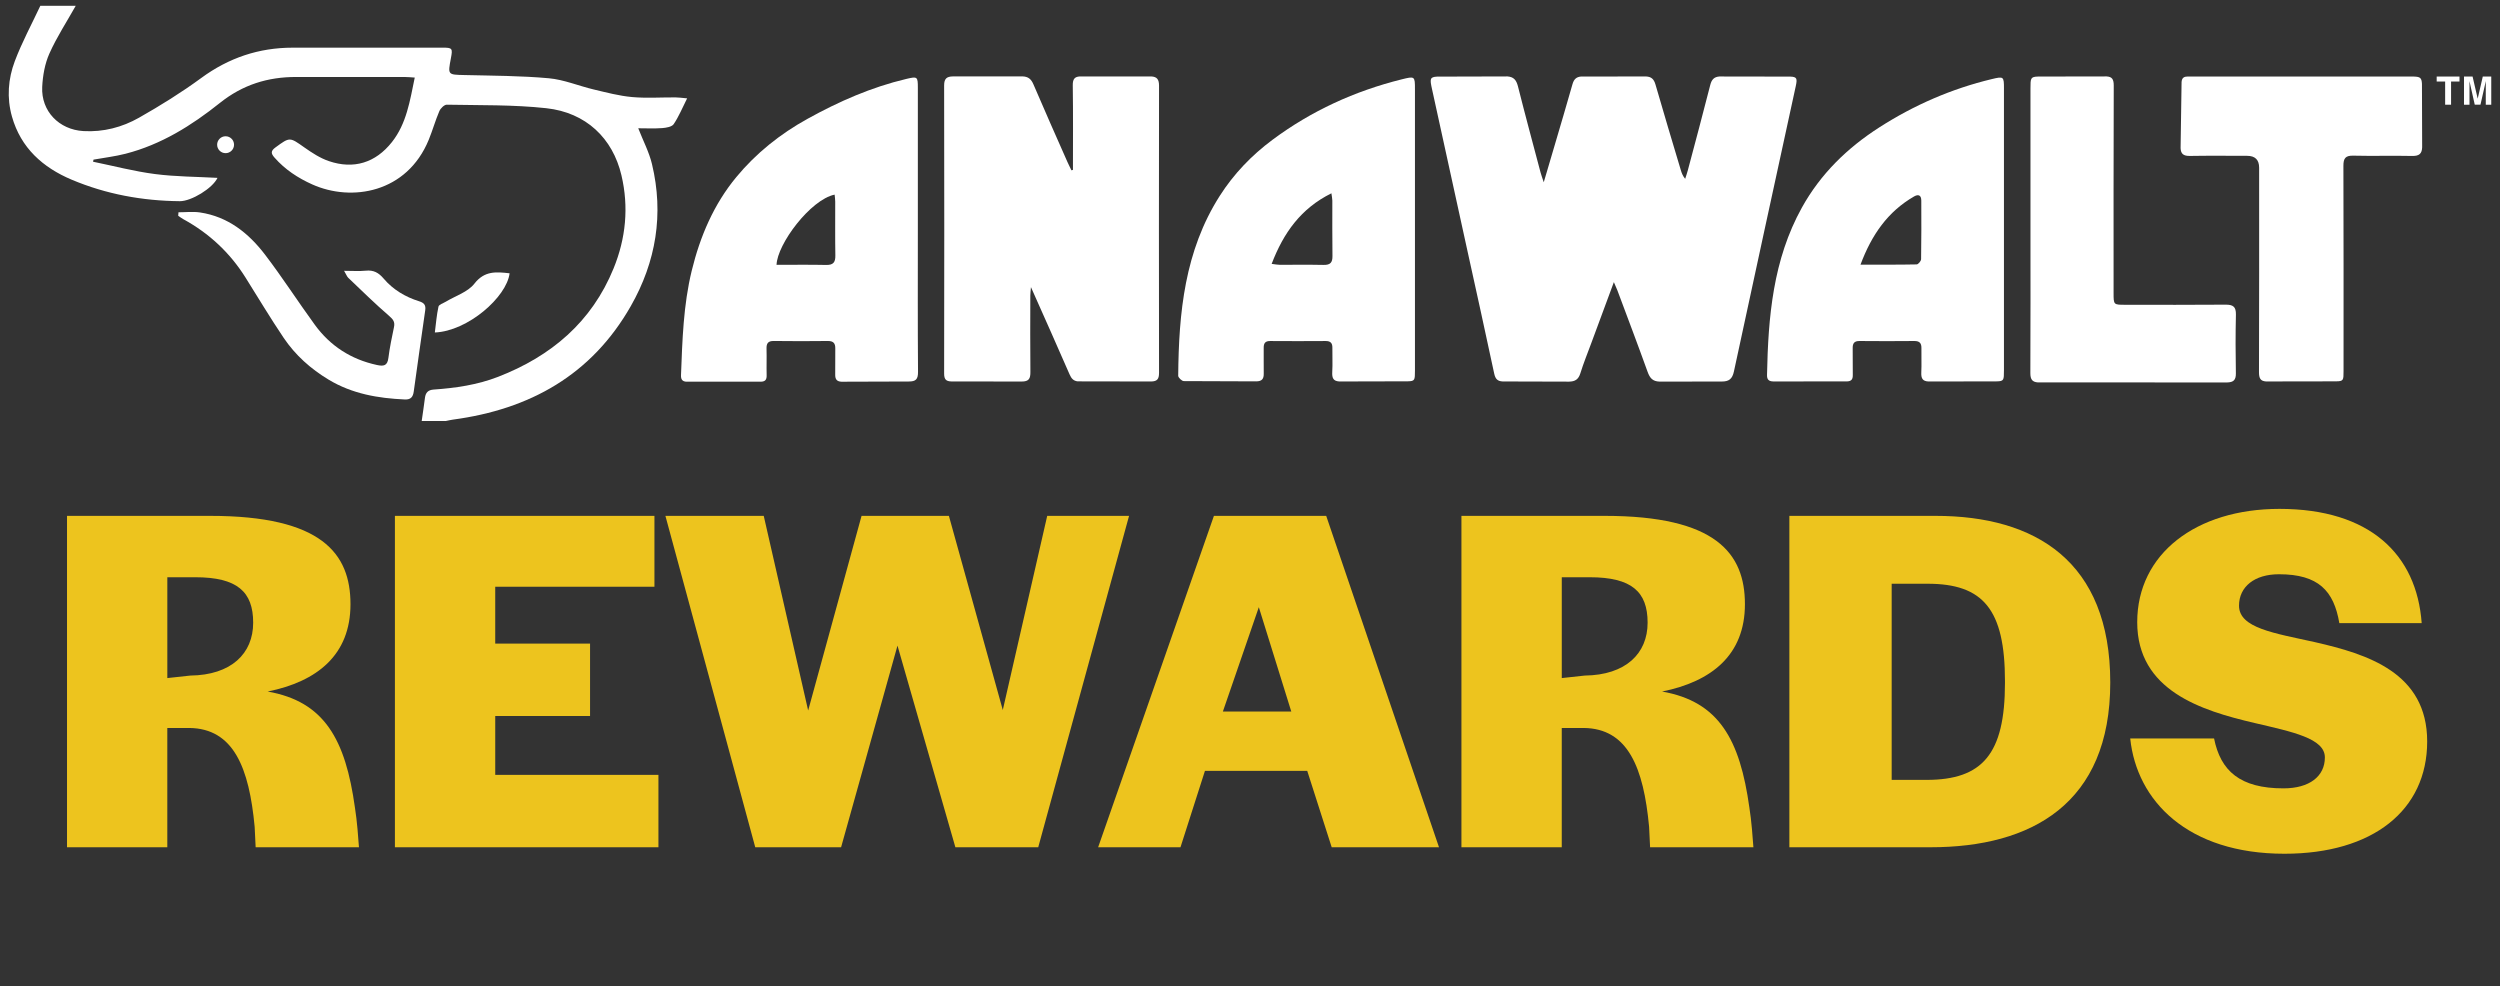
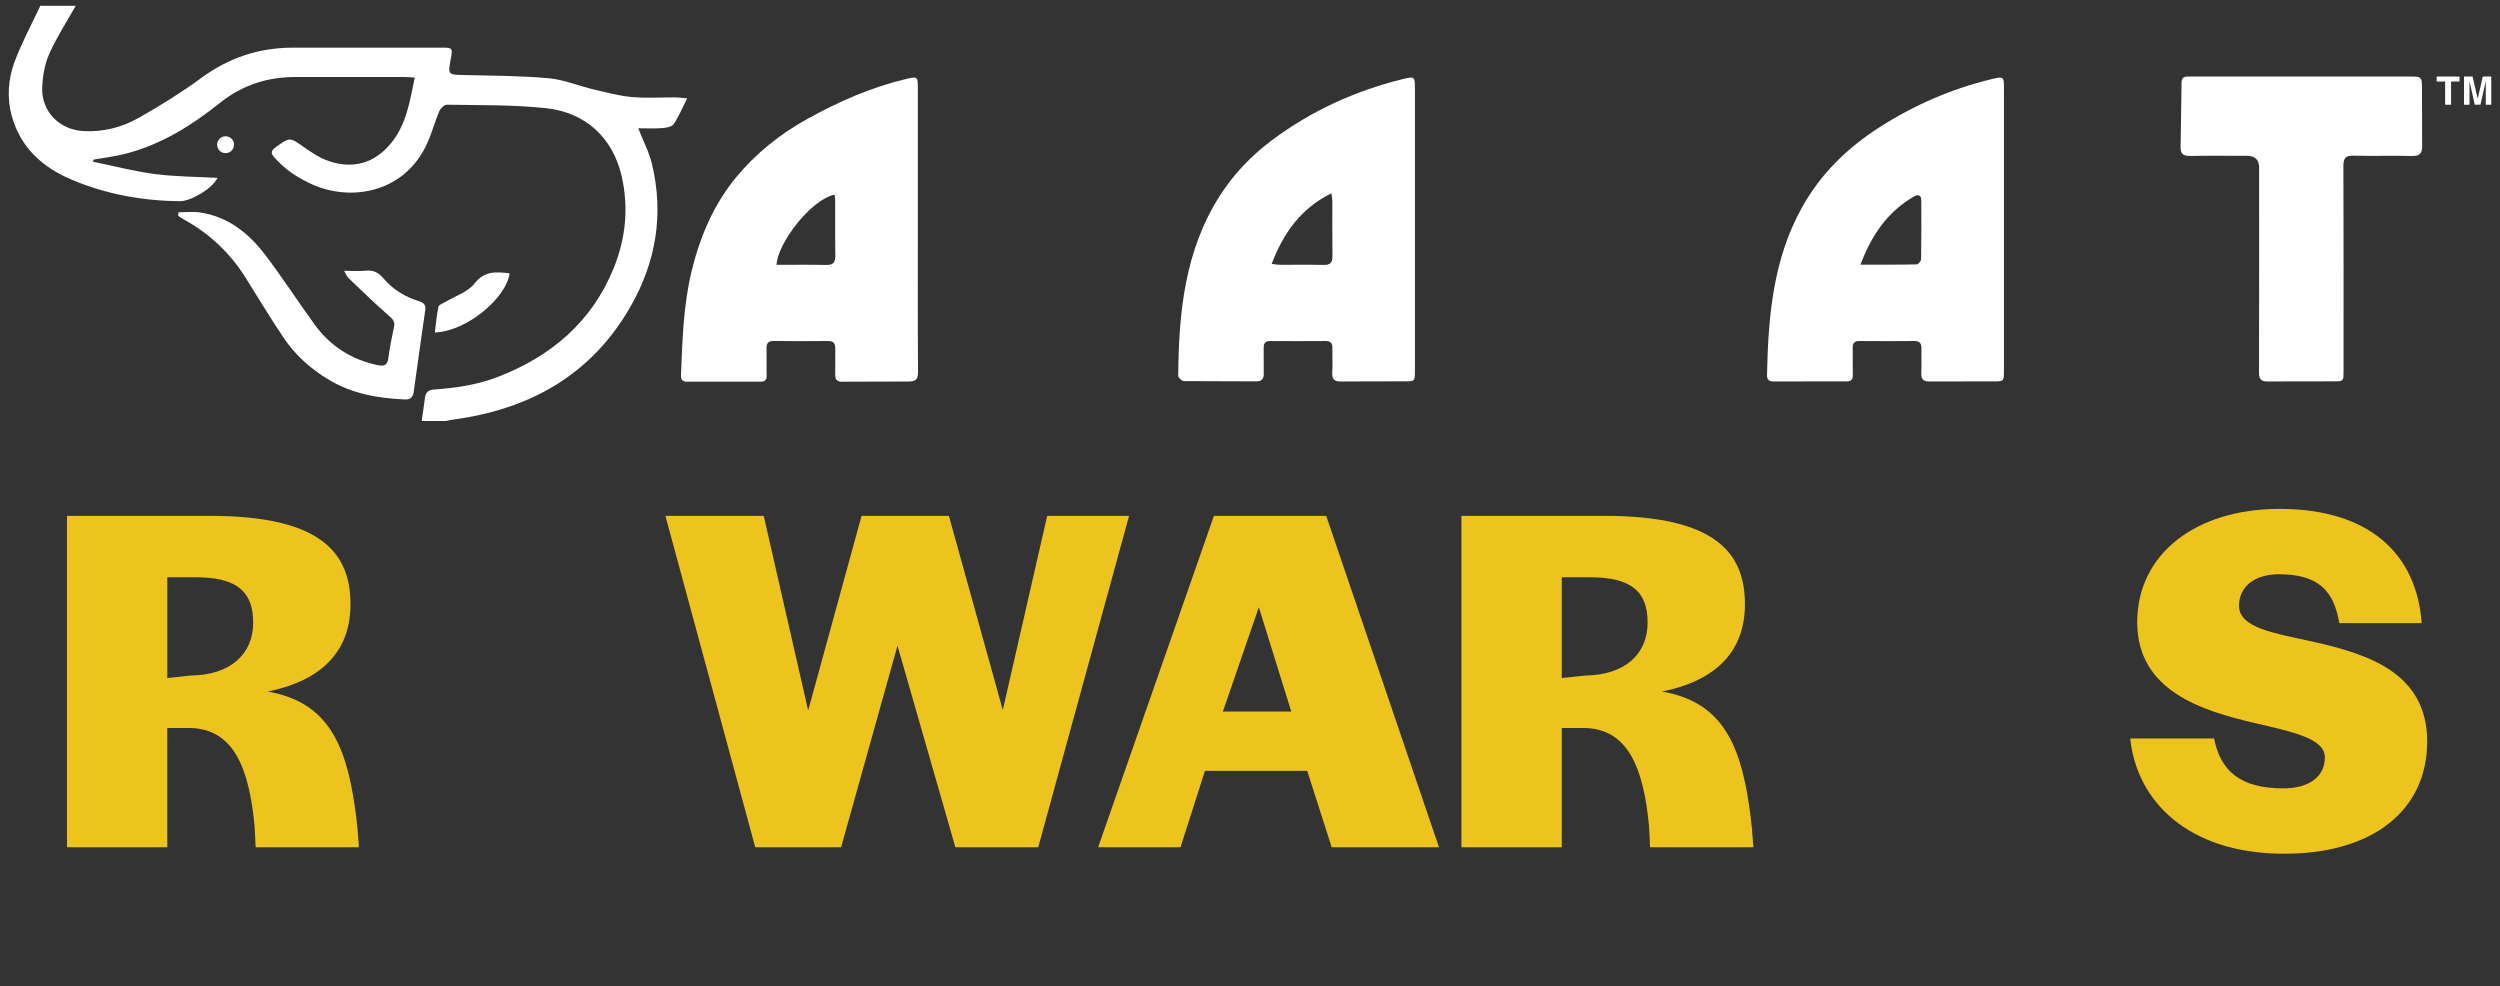
<svg xmlns="http://www.w3.org/2000/svg" id="Layer_1" viewBox="0 0 2330.11 919.31">
  <rect x="0" y="0" width="2330.11" height="919.31" fill="#333333" stroke="none" />
  <defs>
    <style>.cls-1{fill:#fff;}.cls-2{fill:#edc41e;}</style>
  </defs>
  <g>
    <path class="cls-2" d="m195.96,480.81c103.73,0,130.71,34.89,130.71,82.33s-31.17,72.1-77.22,81.4c53.03,9.3,72.57,44.66,81.4,108.38,1.86,11.16,3.26,29.77,3.72,36.75h-96.29c0-.93-.46-11.16-.93-19.07-5.12-54.89-19.54-91.64-60.94-92.1h-20.47v111.17H62.46v-308.87h133.5Zm-40,151.18l21.4-2.33c38.14-.46,58.61-20.47,58.61-49.31s-14.89-42.33-53.96-42.33h-26.05v93.96Z" />
-     <path class="cls-2" d="m549.96,667.34h-88.38v54.89h152.11v67.45h-245.61v-308.87h241.89v66.05h-148.39v53.03h88.38v67.45Z" />
    <path class="cls-2" d="m620.2,480.81h91.64l41.4,181.41,49.77-181.41h81.4l50.24,180.95,41.4-180.95h76.29l-84.66,308.87h-77.22l-53.96-187.93-52.56,187.93h-80.01l-83.73-308.87Z" />
    <path class="cls-2" d="m1131.42,480.81h104.66l105.13,308.87h-100.01l-22.79-71.17h-95.36l-22.79,71.17h-76.75l107.92-308.87Zm8.37,182.34h63.73l-30.24-97.22-33.49,97.22Z" />
    <path class="cls-2" d="m1495.64,480.81c103.73,0,130.71,34.89,130.71,82.33s-31.17,72.1-77.22,81.4c53.03,9.3,72.57,44.66,81.4,108.38,1.86,11.16,3.26,29.77,3.72,36.75h-96.29c0-.93-.46-11.16-.93-19.07-5.12-54.89-19.54-91.64-60.94-92.1h-20.47v111.17h-93.5v-308.87h133.5Zm-40,151.18l21.4-2.33c38.14-.46,58.61-20.47,58.61-49.31s-14.89-42.33-53.96-42.33h-26.05v93.96Z" />
-     <path class="cls-2" d="m1667.76,480.81h136.29c93.03,0,162.81,42.33,162.81,155.37s-73.5,153.5-167.46,153.5h-131.64v-308.87Zm95.36,246.07h32.56c52.1,0,73.03-24.19,73.03-90.24v-1.86c0-66.98-20.47-90.71-72.1-90.71h-33.49v182.81Z" />
    <path class="cls-2" d="m1985.46,688.27h78.15c6.05,30.24,24.19,46.52,64.66,46.52,24.19,0,38.61-11.16,38.61-28.84s-29.77-23.72-65.59-32.1c-49.77-11.63-109.31-30.24-109.31-93.96s54.89-105.59,132.57-105.59c84.19,0,127.92,42.33,132.57,106.52h-76.75c-5.12-30.24-19.54-45.59-56.29-45.59-22.79,0-37.21,11.63-37.21,29.31,0,20.93,33.03,25.58,70.71,33.96,48.84,11.16,104.66,28.38,104.66,92.57s-50.7,104.66-133.04,104.66c-90.24,0-137.69-49.31-143.74-107.45Z" />
  </g>
  <g>
    <g>
      <path class="cls-1" d="m629.49,90.78c-13.49-.08-27.07.89-40.45-.33-12-1.09-23.85-4.25-35.64-7.05-14.03-3.32-27.74-9.18-41.9-10.46-26.06-2.36-52.34-2.36-78.53-2.99-15.67-.37-15.67-.06-12.72-15.63,1.78-9.38,1.42-9.91-8.08-9.92-46.47-.02-92.94.01-139.41.03-31.51.01-59.57,9.47-85.17,28.24-18.47,13.55-38.08,25.72-58.02,37.04-15.76,8.95-33.3,13.52-51.81,12.46-22.7-1.3-39.53-18.57-38.43-41.15.51-10.51,2.45-21.62,6.7-31.13,6.9-15.4,16.24-29.7,24.54-44.47h-33c-8.03,17.16-17.11,33.92-23.78,51.59-6.23,16.52-7.58,34.15-2.66,51.6,8.27,29.29,28.79,47.52,55.68,58.86,32.11,13.54,65.91,19.72,100.81,20.04,10.59.1,30.54-11.98,35.09-21.74-19.41-1.08-39.07-1.06-58.4-3.57-19.37-2.51-38.41-7.55-57.59-11.48.15-.65.29-1.3.44-1.95,9.98-1.79,20.12-2.97,29.91-5.49,33.11-8.51,61.59-26.35,87.8-47.29,21.32-17.04,44.78-24.34,71.4-24.24,33.74.12,67.48,0,101.21.02,2.65,0,5.3.3,9.08.53-4.51,21.69-7.62,42.85-21.28,60.14-15.27,19.33-35.65,25.61-58.8,17.71-8.1-2.76-15.67-7.7-22.75-12.69-13.85-9.78-13.5-9.9-26.99-.05-4.54,3.31-4.27,5.65-.88,9.49,9.79,11.13,21.85,19.02,35.17,24.99,36.68,16.45,88.27,7.95,108.58-41.64,3.59-8.77,6.15-17.97,9.88-26.68,1.11-2.6,4.6-6.03,6.94-5.99,30.93.61,62.05-.07,92.72,3.27,37.03,4.03,61.92,27.98,70.06,62.55,6.98,29.65,4.1,58.73-7.3,86.7-20.38,50.01-58.18,81.91-107.66,101.12-19.29,7.49-39.55,10.44-60.04,11.87-5.27.37-7.53,2.88-8.15,7.79-.91,7.18-2,14.34-3.02,21.51h22.5c2.19-.43,4.36-.98,6.56-1.28,71.71-9.57,129.29-41.64,165.86-105.87,23.54-41.34,30.87-85.72,19.71-132.3-2.68-11.19-8.24-21.69-12.81-33.38,7.49,0,14.92.39,22.29-.16,3.75-.28,9.03-1.15,10.75-3.69,4.75-7.01,7.99-15.04,12.52-24.03-5.18-.45-8.06-.9-10.95-.91Z" />
-       <path class="cls-1" d="m1462.52,355.69c5.47-.11,8.66-1.99,10.45-7.77,2.96-9.53,6.74-18.81,10.21-28.19,6.73-18.23,13.49-36.45,21.02-56.78,1.73,4.04,2.58,5.81,3.27,7.65,9.44,25.28,19.02,50.51,28.15,75.91,2.16,6,4.82,8.95,11.15,9.16l58.01-.07c6.7-.01,9.8-2.35,11.33-9.43,19.04-88.67,38.39-177.27,57.63-265.89,1.54-7.11,1.03-8.64-4.98-8.88l-66.23-.11c-4.7.39-7.14,2.58-8.48,7.86-6.76,26.64-13.92,53.18-20.96,79.74-.7,2.63-1.61,5.2-2.43,7.79-2.38-2.9-3.26-5.47-4.04-8.06-7.92-26.58-15.98-53.12-23.62-79.78-1.48-5.17-3.91-7.33-8.75-7.57l-60.68.06c-4.29.37-6.63,2.49-7.94,7.12-5.5,19.47-11.3,38.87-17,58.28-3.06,10.41-6.14,20.81-9.78,33.13-1.41-4.28-2.3-6.55-2.92-8.89-7.1-26.81-14.34-53.58-21.12-80.48-1.52-6.03-4.09-8.85-9.76-9.26l-65.62.18c-6.83.36-6.79,2.23-4.73,11.6,11.04,50.27,22.02,100.55,33.03,150.82,8.34,38.07,16.83,76.11,24.91,114.24,1.13,5.32,3.26,7.21,7.93,7.46l61.94.17Z" />
-       <path class="cls-1" d="m1072.83,355.56c5.56-.08,7.45-2.06,7.44-8-.14-89.23-.14-178.46,0-267.69,0-5.92-1.96-8.28-7.06-8.62h-66.95c-4.71.38-6.48,2.47-6.39,8.42.39,26.23.16,52.46.16,78.69-.46.13-.92.26-1.38.4-1.29-2.67-2.66-5.31-3.86-8.02-10.58-24.01-21.28-47.96-31.58-72.09-2.17-5.08-4.96-7.26-10.17-7.45l-64.97.03c-5.49.11-8.12,1.87-8.1,8.41.17,89.48.17,178.96,0,268.44-.01,5.69,1.88,7.29,6.68,7.44l65.54.09c6.75.01,8.25-2.64,8.18-9.03-.27-23.74-.11-47.49-.07-71.23,0-2,.29-4.01.58-7.74,12.56,28.26,24.43,54.68,35.96,81.24,1.74,4,3.65,6.07,7.45,6.59l68.54.12Z" />
      <path class="cls-1" d="m1170.77,355.44c5.16.03,7.19-2.1,7.09-7.16-.16-7.99.08-15.99-.04-23.98-.07-4.26,1.33-6.49,6.01-6.45,17.24.13,34.48.12,51.72,0,4.48-.03,6.35,1.82,6.28,6.25-.12,7.49.34,15.01-.11,22.48-.35,5.92,1.07,8.61,6.55,8.98l63.95-.16c6.53-.13,6.56-1.23,6.57-9.85.02-43.97,0-87.95,0-131.92,0-43.47,0-86.95,0-130.42,0-12.18-.05-12.31-12.25-9.28-43.9,10.93-84.36,29.43-120.66,56.46-19.33,14.4-35.95,31.68-49,52.14-32.73,51.3-38.23,108.95-38.74,167.68-.02,1.72,3.35,4.96,5.18,4.99l67.45.25Zm62.89-108.53c-13.7-.3-27.41-.06-41.12-.12-1.92,0-3.85-.43-7.31-.85,11.12-29.05,27.34-51.74,55.7-65.77.4,3.1.86,4.97.86,6.84.05,17.2-.15,34.4.12,51.59.1,6.13-2.06,8.44-8.25,8.3Z" />
      <path class="cls-1" d="m1867.78,82.73c0-11.47-.22-11.68-11.28-9.03-37.54,9-72.5,24.24-104.89,45.02-29.84,19.14-54.76,43.37-72.15,74.73-26.99,48.66-31.43,101.99-32.52,156.04-.09,4.26,1.63,5.92,5.73,6.03l68.52-.02c4.24-.08,5.8-1.76,5.69-6.1-.19-8.24.09-16.5-.09-24.74-.1-4.62,1.38-6.88,6.41-6.83,16.99.17,33.99.16,50.98,0,4.84-.04,6.77,1.91,6.67,6.67-.16,7.49.27,15.01-.11,22.49-.29,5.79,1.27,8.31,6.75,8.58l63.31-.12c6.94-.09,6.97-1.1,6.97-10.31V82.73Zm-77.23,158.83c-.03,1.72-2.66,4.85-4.13,4.88-16.86.35-33.73.22-52.35.22,10.41-27.87,25.43-49.4,49.88-63.52,4.22-2.44,6.77-1.09,6.78,3.85.06,18.19.13,36.38-.18,54.56Z" />
      <path class="cls-1" d="m709.01,355.78c4.09-.11,5.65-1.69,5.54-6.03-.22-8.24.13-16.5-.11-24.74-.15-4.99,1.41-7.27,6.8-7.2,16.74.22,33.49.21,50.24.01,5.22-.06,7.16,2.04,7.04,7.11-.19,7.99.13,16-.07,23.99-.12,4.7,1.56,6.62,5.8,6.86l62.7-.2c6.6,0,8.74-1.94,8.68-9.09-.33-44.24-.16-88.48-.16-132.72,0-43.99,0-87.98,0-131.97,0-10.35-.39-10.68-10.68-8.25-32.61,7.7-62.9,21.03-92.14,37.2-25.48,14.09-47.95,32.03-66.34,54.25-20.99,25.37-33.78,55.22-41.58,87.26-7.81,32.06-8.76,64.75-10.01,97.44-.15,3.99,1.3,5.71,4.66,6.05h69.64Zm61.03-108.83c-15.41-.34-30.83-.11-46.26-.11.62-19.36,31.67-60.81,54.13-65.44.2,2.21.54,4.34.55,6.47.04,16.73-.17,33.46.12,50.19.11,6.31-1.83,9.03-8.53,8.89Z" />
      <path class="cls-1" d="m2177.5,355.42c6.77-.1,6.79-1.08,6.79-9.61,0-63.74.1-127.49-.13-191.23-.02-7.08,1.92-9.67,9.28-9.49,18.24.45,36.5-.13,54.74.27,6.8.15,9.17-2.24,9.38-8.14l-.19-59c-.28-5.64-1.58-6.67-7.58-6.86l-210.7-.04c-2.94.06-5.43.7-5.76,5.1l-.92,61.66c.22,5.42,2.77,7.37,8.77,7.26,17.74-.31,35.49-.11,53.24-.1q11.18,0,11.2,11.06c0,63.49.1,126.99-.14,190.48-.02,6.04,1.5,8.37,6.53,8.76l65.48-.11Z" />
-       <path class="cls-1" d="m2075.83,356.46c5.52-.15,8.23-1.95,8.1-8.46-.34-18.23-.38-36.48.04-54.71.17-7.37-2.62-9.39-9.62-9.33-31.23.27-62.46.13-93.69.11-10.68,0-10.71-.03-10.71-10.92,0-64.46-.09-128.92.15-193.38.02-5.97-1.61-8.21-6.62-8.53l-63.83.11c-7.14.2-7.16,1.58-7.16,11.04-.01,43.72,0,87.45,0,131.17,0,44.72.11,89.45-.11,134.17-.03,5.97,1.88,8.33,7.02,8.7l176.44.03Z" />
      <path class="cls-1" d="m390.62,280.79c-12.86-4.01-24.32-10.86-33.05-21.14-4.68-5.51-9.38-8.11-16.6-7.37-6.18.63-12.47.13-20.27.13,2.14,3.65,2.72,5.4,3.89,6.52,12.59,11.97,24.97,24.19,38.11,35.52,3.77,3.25,5.53,5.58,4.52,10.4-1.99,9.53-4.01,19.09-5.21,28.74-.93,7.45-4.49,7.94-10.76,6.58-24.05-5.22-43.42-17.69-57.81-37.44-15.72-21.58-30.18-44.1-46.36-65.31-15.34-20.12-34.6-35.54-60.71-39.42-6.54-.97-13.34-.15-20.02-.15-.08,1.08-.17,2.17-.25,3.26,1.61,1.08,3.15,2.3,4.84,3.22,23.96,13.1,43.29,31.12,57.83,54.25,11.83,18.82,23.22,37.92,35.65,56.34,10.87,16.1,25.17,28.88,41.93,38.96,21.91,13.18,46,17.33,71.01,18.44,5.6.25,7.58-2.49,8.26-7.35,3.52-25.22,7.02-50.45,10.69-75.66.72-4.91-.91-7.04-5.7-8.54Z" />
      <path class="cls-1" d="m442.14,264.4c-6.07,7.79-17.58,11.33-26.63,16.8-2.41,1.46-6.4,2.66-6.83,4.6-1.72,7.84-2.34,15.92-3.39,24.1,30.71-1.23,66.96-33.03,69.68-55.17-12.63-1.41-23.37-2.47-32.83,9.66Z" />
      <path class="cls-1" d="m218.14,134.88c0-4.35-3.53-7.88-7.88-7.88s-7.88,3.53-7.88,7.88,3.53,7.88,7.88,7.88,7.88-3.53,7.88-7.88Z" />
    </g>
    <g>
      <path class="cls-1" d="m2292.35,71.34v4.65h-7.85v21.6h-5.52v-21.6h-7.89v-4.65h21.27Z" />
      <path class="cls-1" d="m2314.06,71.34h7.9v26.25h-5.11v-17.76c0-.51,0-1.23.02-2.15.01-.92.02-1.63.02-2.13l-4.98,22.03h-5.33l-4.94-22.03c0,.5,0,1.21.02,2.13.01.92.02,1.64.02,2.15v17.76h-5.11v-26.25h7.99l4.77,20.64,4.74-20.64Z" />
    </g>
  </g>
</svg>